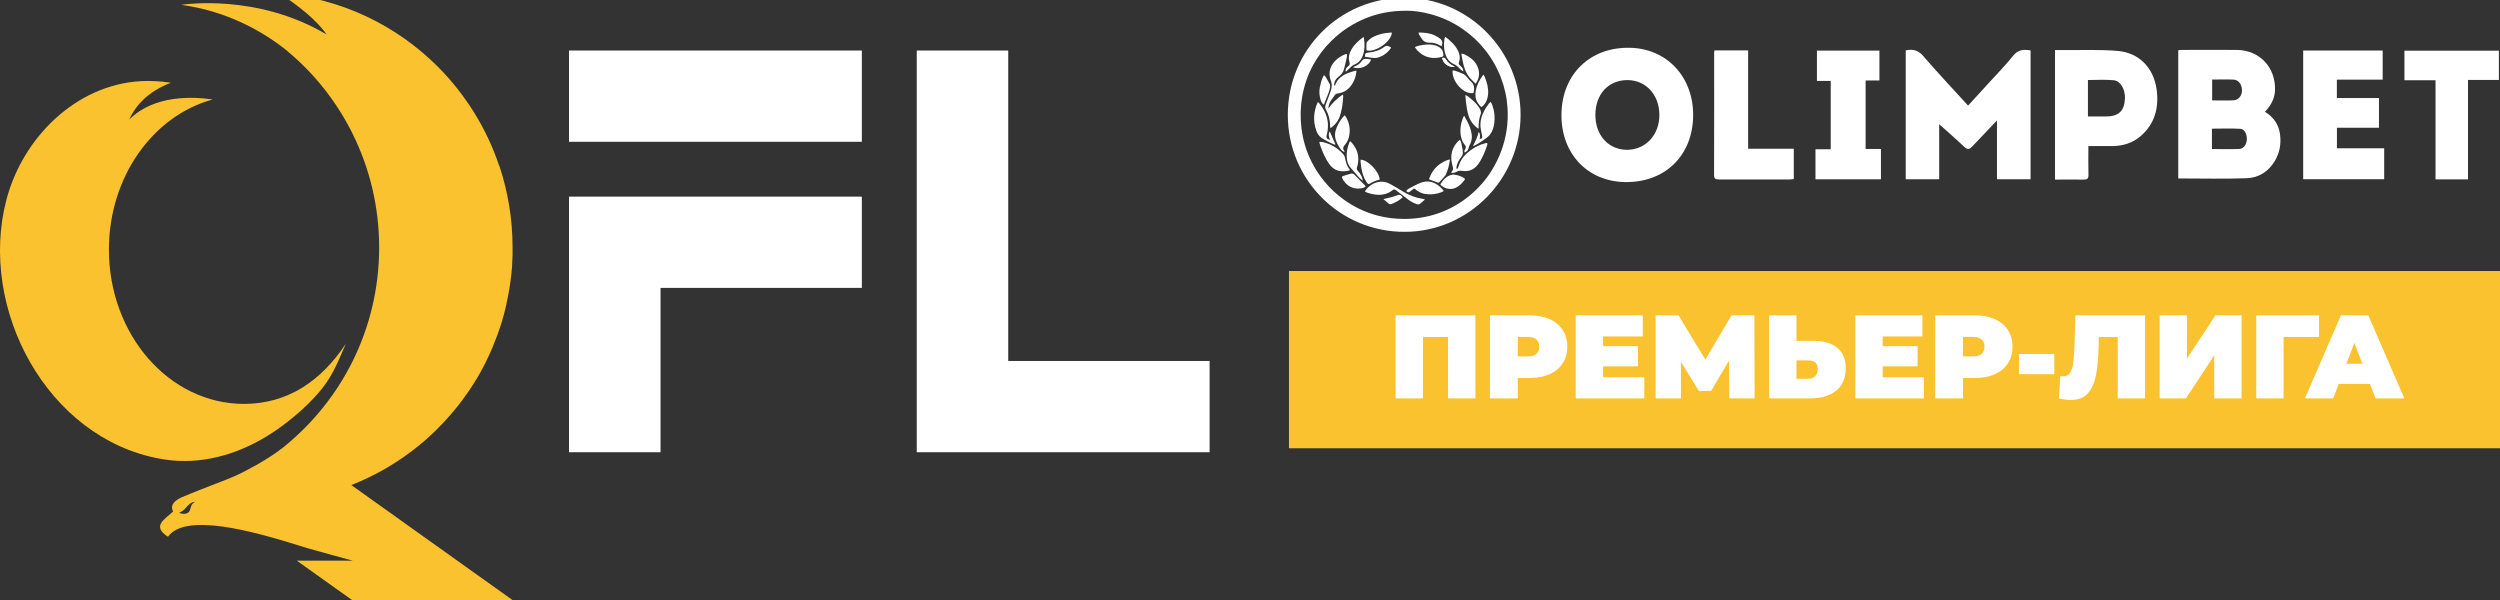
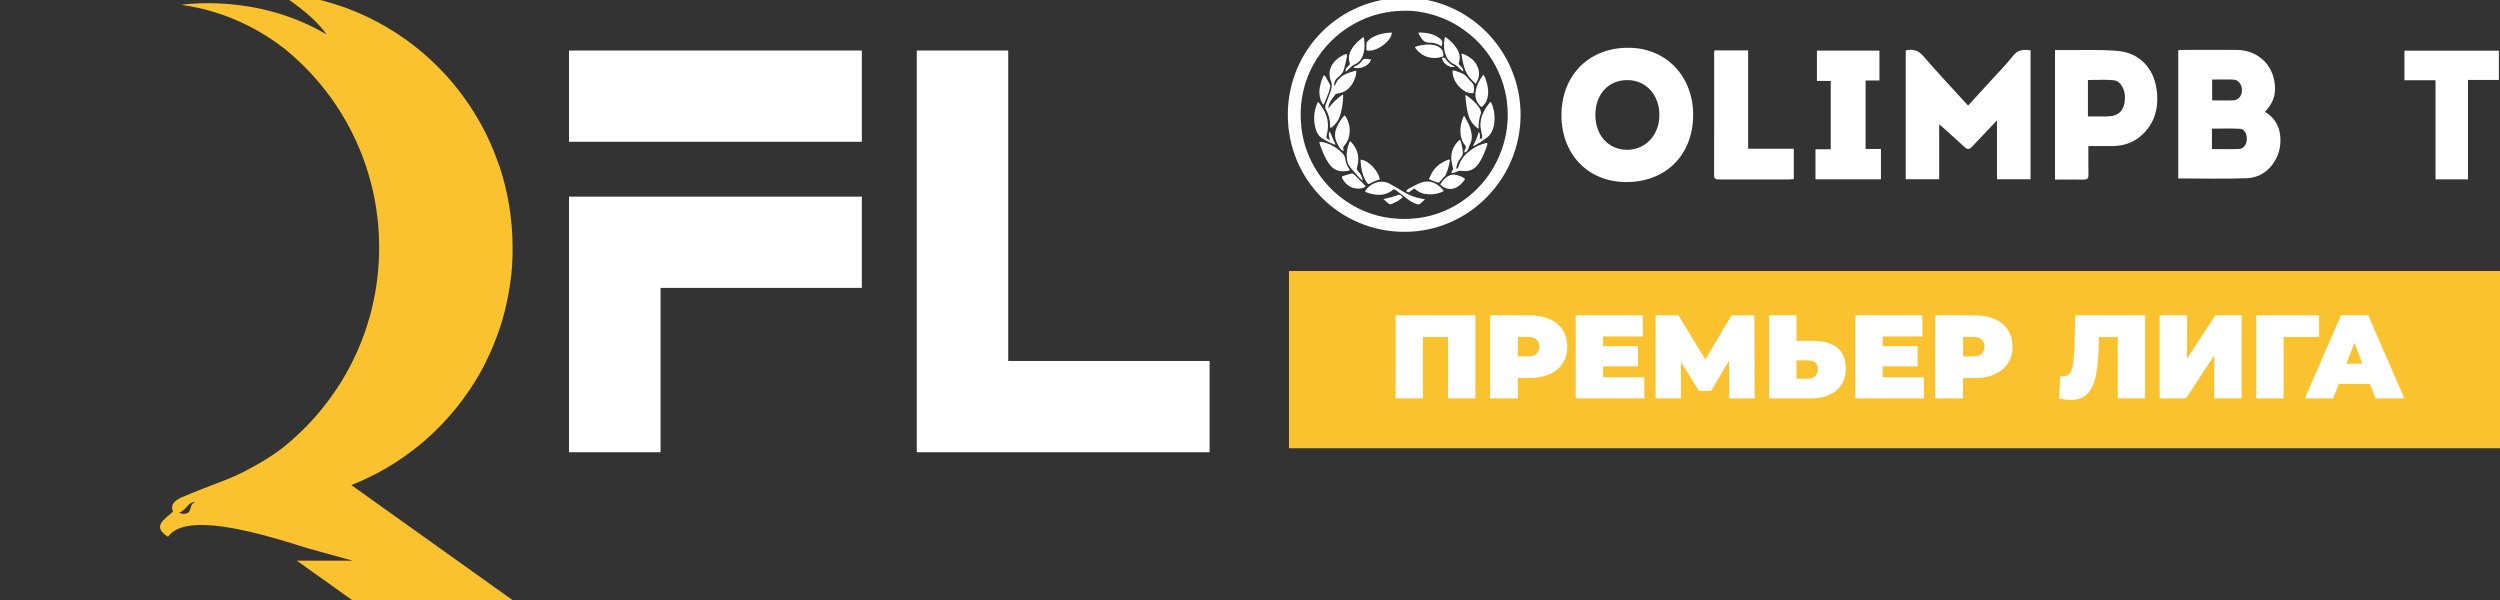
<svg xmlns="http://www.w3.org/2000/svg" width="175" height="42" viewBox="0 0 175 42" fill="none">
  <rect x="0" y="0" width="175" height="42" fill="#333333" stroke="none" />
  <g clip-path="url(#clip0_503_32153)">
    <path d="M40.823 9.925H47.226H60.329V3.537H47.226H40.823H39.83V9.925H40.823Z" fill="white" />
    <path d="M70.576 25.268V3.537H64.173V25.268V31.656H70.576H84.672V25.268H70.576Z" fill="white" />
    <path d="M39.83 13.764V20.152V31.656H46.238V20.152H60.329V13.764H46.238H39.83Z" fill="white" />
    <path d="M34.941 11.599C34.059 8.974 32.583 6.622 30.682 4.703C27.784 1.789 23.892 -0.119 19.565 -0.467C20.834 0.362 22.161 1.388 22.862 2.415C17.977 -0.488 12.811 0.319 12.689 0.341C14.197 0.544 15.662 0.982 17.064 1.65C18.121 2.153 19.108 2.773 20.032 3.505C20.032 3.505 20.032 3.505 20.037 3.511C20.621 3.992 21.179 4.516 21.699 5.066C22.788 6.226 23.727 7.536 24.476 8.958C24.529 9.054 24.577 9.156 24.63 9.252C24.63 9.252 24.63 9.252 24.63 9.257C24.646 9.284 24.656 9.316 24.672 9.343C25.867 11.743 26.541 14.453 26.541 17.324C26.541 20.195 25.867 22.916 24.667 25.316C24.662 25.332 24.651 25.348 24.646 25.359C24.64 25.369 24.635 25.38 24.63 25.391C24.625 25.407 24.614 25.418 24.609 25.433C24.566 25.519 24.524 25.605 24.476 25.69C24.125 26.353 23.738 26.989 23.308 27.599C22.819 28.299 22.278 28.962 21.699 29.582C21.258 30.052 20.791 30.496 20.308 30.913C20.228 30.977 20.154 31.047 20.074 31.111C20.069 31.111 20.064 31.121 20.058 31.127C19.984 31.191 19.91 31.25 19.835 31.308C19.835 31.308 19.82 31.319 19.809 31.33C19.798 31.335 19.793 31.341 19.782 31.351C19.252 31.758 18.694 32.121 18.115 32.453C18.057 32.485 18.004 32.517 17.945 32.549C17.845 32.608 17.738 32.661 17.637 32.714C16.735 33.233 16.124 33.468 15.19 33.826C15.073 33.869 14.956 33.917 14.829 33.965C14.547 34.072 14.239 34.195 13.884 34.334C13.735 34.393 13.581 34.457 13.417 34.521C13.199 34.612 12.971 34.708 12.721 34.81C12.376 34.976 11.85 35.264 12.116 35.81C11.495 36.376 10.613 36.836 11.76 37.574C12.073 37.125 12.636 36.884 13.342 36.793C14.654 36.622 16.469 36.954 18.19 37.397C19.421 37.713 20.6 38.082 21.497 38.365C21.832 38.472 24.444 39.177 24.694 39.247C23.329 39.247 21.895 39.247 20.775 39.247L24.64 42H35.87L24.593 33.955C26.35 33.265 27.969 32.303 29.403 31.121C29.445 31.084 29.488 31.052 29.53 31.015C29.573 30.977 29.615 30.945 29.658 30.908C29.743 30.838 29.822 30.763 29.902 30.694C29.944 30.656 29.982 30.619 30.024 30.581C30.067 30.544 30.104 30.507 30.146 30.469C30.226 30.394 30.305 30.32 30.385 30.245C30.422 30.207 30.459 30.175 30.497 30.138C30.497 30.138 30.502 30.132 30.507 30.127C30.661 29.977 30.815 29.822 30.964 29.662C31.001 29.625 31.038 29.582 31.075 29.544C31.187 29.427 31.298 29.304 31.404 29.181C31.436 29.149 31.463 29.111 31.495 29.079C31.543 29.026 31.585 28.972 31.633 28.919C31.702 28.839 31.765 28.759 31.835 28.678C31.909 28.587 31.978 28.502 32.052 28.411C32.148 28.288 32.249 28.16 32.344 28.032C32.376 27.989 32.408 27.941 32.44 27.898C32.472 27.855 32.504 27.807 32.535 27.764C32.599 27.673 32.663 27.588 32.727 27.497C32.758 27.454 32.79 27.406 32.822 27.363C32.886 27.272 32.944 27.182 33.003 27.091C33.035 27.043 33.061 27 33.093 26.952C33.125 26.904 33.151 26.861 33.183 26.813C33.21 26.765 33.242 26.716 33.268 26.674C33.3 26.626 33.327 26.578 33.353 26.535C33.411 26.439 33.465 26.348 33.523 26.251C33.55 26.203 33.576 26.155 33.603 26.107C33.629 26.059 33.656 26.011 33.682 25.963C33.762 25.818 33.842 25.674 33.916 25.524C33.937 25.482 33.958 25.439 33.98 25.396C33.99 25.38 33.995 25.364 34.001 25.348C34.022 25.311 34.038 25.268 34.059 25.23C34.107 25.129 34.155 25.033 34.203 24.931C34.224 24.883 34.25 24.829 34.272 24.781C34.341 24.632 34.41 24.477 34.473 24.322C34.495 24.268 34.516 24.22 34.537 24.167C34.622 23.958 34.702 23.755 34.781 23.541C34.803 23.488 34.818 23.434 34.84 23.386C34.898 23.231 34.951 23.071 35.004 22.91C35.02 22.857 35.041 22.803 35.057 22.75C35.089 22.643 35.126 22.536 35.158 22.429C35.158 22.429 35.158 22.424 35.158 22.419C35.19 22.312 35.217 22.21 35.248 22.103C35.28 21.996 35.307 21.889 35.333 21.782C35.349 21.724 35.365 21.665 35.376 21.606C35.402 21.499 35.429 21.392 35.45 21.285C35.45 21.28 35.45 21.274 35.45 21.264C35.487 21.109 35.519 20.948 35.551 20.793C35.551 20.783 35.551 20.772 35.556 20.761C35.599 20.542 35.636 20.323 35.673 20.098C35.684 20.04 35.689 19.986 35.7 19.927C35.726 19.756 35.748 19.585 35.769 19.414C35.774 19.355 35.779 19.302 35.79 19.243C35.801 19.184 35.801 19.125 35.806 19.072C35.816 18.954 35.827 18.842 35.838 18.725C35.838 18.666 35.848 18.607 35.848 18.548C35.864 18.313 35.875 18.083 35.88 17.848C35.88 17.8 35.88 17.746 35.88 17.698C35.88 17.682 35.88 17.666 35.88 17.65C35.88 17.538 35.88 17.431 35.88 17.319C35.88 15.319 35.551 13.395 34.951 11.593L34.941 11.599ZM13.544 35.206C13.47 35.259 13.411 35.328 13.385 35.419C13.353 35.521 13.326 35.623 13.289 35.719C13.252 35.815 13.188 35.89 13.093 35.927C12.986 35.97 12.88 35.975 12.774 35.965C12.694 35.954 12.62 35.933 12.54 35.884C12.583 35.868 12.615 35.858 12.647 35.842C12.833 35.756 12.965 35.606 13.098 35.451C13.225 35.302 13.369 35.179 13.565 35.136C13.592 35.131 13.618 35.131 13.645 35.125C13.613 35.157 13.581 35.184 13.544 35.206Z" fill="#F9C22E" />
-     <path d="M24.205 24.07C23.525 25.658 23.159 26.529 22.214 27.593C21.396 28.513 20.43 29.341 19.427 30.047C17.398 31.469 14.993 32.372 12.498 32.26C12.057 32.239 11.622 32.191 11.192 32.11C3.297 30.672 -1.54 21.606 0.446 13.994C1.571 9.674 5.283 5.943 9.849 5.681C10.534 5.644 11.24 5.681 11.962 5.793C11.022 6.141 9.726 6.873 9.042 8.375C10.794 6.611 13.576 6.766 14.887 6.964C10.725 8.092 7.624 12.368 7.624 17.474C7.624 23.439 11.855 28.272 17.075 28.272C20.149 28.272 22.485 26.663 24.21 24.06L24.205 24.07Z" fill="#F9C22E" />
    <path d="M175 18.971H90.227V31.378H175V18.971Z" fill="#F9C22E" />
    <path d="M139.788 12.55V8.429C139.199 9.054 138.679 9.599 138.159 10.145C137.797 10.53 137.75 10.514 137.373 10.161C136.821 9.642 136.247 9.145 135.743 8.696V12.55H133.401V3.527C133.89 3.42 134.267 3.505 134.628 3.922C135.637 5.093 136.698 6.221 137.766 7.392C138.243 6.868 138.711 6.36 139.178 5.847C139.767 5.2 140.383 4.574 140.925 3.895C141.27 3.462 141.663 3.452 142.14 3.527V12.55H139.788Z" fill="white" />
    <path d="M152.478 12.497V3.521C152.547 3.511 152.605 3.495 152.664 3.495C153.981 3.495 155.292 3.478 156.603 3.495C158.17 3.521 159.279 4.697 159.253 6.274C159.242 6.878 158.977 7.37 158.547 7.825C159.146 8.188 159.513 8.717 159.603 9.407C159.688 10.07 159.582 10.701 159.231 11.278C158.785 12.021 158.095 12.449 157.267 12.475C155.679 12.534 154.087 12.491 152.473 12.491M154.841 10.433C155.483 10.433 156.11 10.455 156.736 10.428C157.055 10.417 157.267 10.113 157.278 9.754C157.294 9.386 157.113 9.033 156.821 9.017C156.163 8.979 155.499 9.006 154.835 9.006V10.433H154.841ZM154.851 5.569V7.028C155.366 7.028 155.86 7.049 156.348 7.023C156.709 7.001 156.938 6.697 156.938 6.312C156.938 5.927 156.704 5.595 156.364 5.574C155.865 5.547 155.366 5.569 154.851 5.569Z" fill="white" />
    <path d="M109.303 7.953C109.356 5.168 111.326 3.281 114.103 3.345C116.709 3.404 118.568 5.419 118.52 8.145C118.472 10.931 116.508 12.807 113.715 12.743C111.076 12.684 109.25 10.701 109.303 7.958M113.922 5.606C112.589 5.606 111.681 6.59 111.676 8.038C111.676 9.482 112.6 10.492 113.911 10.487C115.207 10.476 116.168 9.428 116.157 8.028C116.147 6.627 115.207 5.606 113.917 5.606" fill="white" />
    <path d="M146.187 10.225C146.187 10.936 146.176 11.583 146.192 12.229C146.197 12.502 146.107 12.577 145.842 12.572C145.189 12.556 144.535 12.572 143.851 12.572V3.505C144.031 3.505 144.201 3.505 144.376 3.505C145.661 3.516 146.957 3.457 148.236 3.564C149.733 3.692 150.747 4.74 150.96 6.242C151.14 7.525 150.848 8.675 149.824 9.546C149.261 10.022 148.586 10.22 147.859 10.225C147.318 10.23 146.776 10.225 146.187 10.225ZM146.16 8.151H147.445C148.305 8.151 148.714 7.755 148.746 6.894C148.772 6.264 148.443 5.66 147.96 5.617C147.365 5.558 146.765 5.601 146.155 5.601V8.151H146.16Z" fill="white" />
-     <path d="M163.58 6.862H166.527V8.942H163.585V10.38H166.893V12.545H161.223V3.537H166.787V5.574H163.58V6.862Z" fill="white" />
    <path d="M131.666 10.428V12.55H127.084V10.449H128.151V5.665H127.185V3.543H131.56V5.633H130.593V10.428H131.666Z" fill="white" />
    <path d="M172.76 12.556H170.487V5.617H168.311V3.548H174.921V5.595H172.76V12.556Z" fill="white" />
    <path d="M122.369 3.532V10.412H125.565V12.534C125.465 12.545 125.358 12.561 125.252 12.561C123.612 12.561 121.966 12.561 120.325 12.561C120.097 12.561 119.985 12.518 119.985 12.251C119.996 9.402 119.991 6.552 119.991 3.703C119.991 3.655 120.001 3.607 120.012 3.527H122.369V3.532Z" fill="white" />
    <path d="M92.451 7.012C92.361 6.729 92.329 6.445 92.382 6.146C92.43 5.884 92.499 5.627 92.605 5.387C92.621 5.35 92.648 5.317 92.68 5.259C92.727 5.312 92.775 5.35 92.802 5.392C92.892 5.547 92.977 5.708 93.067 5.863C93.12 5.954 93.12 6.05 93.099 6.157C93.03 6.477 92.887 6.766 92.77 7.071C92.738 7.156 92.706 7.237 92.669 7.327C92.536 7.253 92.488 7.135 92.451 7.012Z" fill="white" />
    <path d="M92.126 9.108C91.914 8.466 91.951 7.83 92.217 7.204C92.222 7.188 92.233 7.178 92.243 7.167C92.243 7.167 92.254 7.162 92.27 7.151C92.291 7.172 92.318 7.188 92.339 7.215C92.647 7.6 92.875 8.017 92.939 8.514C92.976 8.803 92.955 9.086 92.891 9.37C92.891 9.391 92.88 9.412 92.875 9.428C92.838 9.61 92.806 9.701 93.109 9.797C93.013 9.589 92.976 9.402 93.082 9.193C93.215 9.509 93.348 9.808 93.486 10.123C93.443 10.123 93.427 10.123 93.417 10.123C93.098 9.99 92.79 9.84 92.504 9.648C92.312 9.514 92.195 9.321 92.126 9.108Z" fill="white" />
-     <path d="M94.139 10.145C94.027 10.268 93.969 10.385 94.086 10.54C94.102 10.562 94.102 10.599 94.117 10.652C93.932 10.572 93.836 10.439 93.751 10.305C93.661 10.166 93.587 10.016 93.528 9.867C93.406 9.541 93.438 9.22 93.576 8.904C93.682 8.664 93.815 8.439 93.974 8.236C94.016 8.183 94.064 8.135 94.123 8.07C94.16 8.119 94.202 8.156 94.224 8.199C94.473 8.642 94.547 9.108 94.42 9.605C94.367 9.808 94.271 9.995 94.133 10.15L94.139 10.145Z" fill="white" />
+     <path d="M94.139 10.145C94.027 10.268 93.969 10.385 94.086 10.54C93.932 10.572 93.836 10.439 93.751 10.305C93.661 10.166 93.587 10.016 93.528 9.867C93.406 9.541 93.438 9.22 93.576 8.904C93.682 8.664 93.815 8.439 93.974 8.236C94.016 8.183 94.064 8.135 94.123 8.07C94.16 8.119 94.202 8.156 94.224 8.199C94.473 8.642 94.547 9.108 94.42 9.605C94.367 9.808 94.271 9.995 94.133 10.15L94.139 10.145Z" fill="white" />
    <path d="M93.03 11.46C92.759 11.075 92.579 10.642 92.424 10.198C92.403 10.129 92.377 10.059 92.356 9.984C92.356 9.974 92.356 9.963 92.371 9.931C92.435 9.931 92.509 9.931 92.579 9.942C93.152 10.075 93.64 10.358 94.033 10.802C94.086 10.861 94.124 10.936 94.139 11.011C94.203 11.294 94.256 11.583 94.447 11.823C94.469 11.85 94.479 11.887 94.49 11.925C93.821 12.096 93.364 11.941 93.024 11.454L93.03 11.46Z" fill="white" />
    <path d="M93.151 5.638C93.008 5.216 93.045 4.81 93.316 4.435C93.544 4.125 93.847 3.917 94.202 3.783C94.213 3.783 94.224 3.783 94.234 3.783C94.245 3.783 94.255 3.783 94.282 3.794C94.282 3.853 94.293 3.922 94.282 3.986C94.218 4.275 94.155 4.569 94.075 4.858C94.017 5.061 93.894 5.221 93.719 5.355C93.512 5.51 93.374 5.718 93.395 5.996H93.448C93.565 5.617 93.836 5.366 94.176 5.194C94.378 5.093 94.601 5.039 94.818 4.965C94.85 4.954 94.887 4.954 94.951 4.949C94.935 5.072 94.93 5.184 94.903 5.291C94.829 5.59 94.696 5.863 94.494 6.093C94.266 6.355 93.979 6.499 93.64 6.542C93.549 6.552 93.486 6.584 93.433 6.665C93.353 6.788 93.257 6.905 93.172 7.028C93.056 7.199 92.997 7.386 92.981 7.6C93.257 7.21 93.592 6.889 93.995 6.616C94.011 6.659 94.032 6.691 94.027 6.723C93.995 7.247 93.942 7.766 93.74 8.258C93.634 8.514 93.454 8.717 93.247 8.894C93.215 8.92 93.178 8.937 93.125 8.963C93.114 8.904 93.103 8.862 93.103 8.824C93.114 8.413 93.013 8.033 92.817 7.675C92.753 7.563 92.748 7.45 92.796 7.322C92.928 6.991 93.05 6.654 93.167 6.317C93.241 6.098 93.241 5.873 93.167 5.644L93.151 5.638Z" fill="white" />
    <path d="M94.293 11.171C94.224 10.727 94.309 10.305 94.495 9.877C94.543 9.915 94.58 9.942 94.607 9.974C95.026 10.439 95.175 10.968 95.026 11.583C95.015 11.62 95.01 11.658 94.994 11.69C94.952 11.796 94.978 11.887 95.053 11.968C95.196 12.117 95.297 12.288 95.361 12.486C95.371 12.524 95.382 12.566 95.398 12.646C95.323 12.588 95.276 12.556 95.233 12.518C95.148 12.438 95.069 12.352 94.994 12.262C94.862 12.112 94.734 11.951 94.596 11.807C94.426 11.625 94.325 11.417 94.288 11.171H94.293Z" fill="white" />
    <path d="M94.186 4.986C94.186 4.842 94.245 4.724 94.367 4.644C94.468 4.574 94.505 4.478 94.468 4.366C94.362 4.029 94.447 3.724 94.617 3.436C94.818 3.088 95.116 2.837 95.45 2.58C95.466 2.655 95.477 2.709 95.487 2.757C95.53 3.088 95.535 3.42 95.445 3.74C95.344 4.115 95.137 4.403 94.76 4.542C94.701 4.564 94.654 4.606 94.606 4.649C94.478 4.767 94.351 4.884 94.224 5.007C94.213 5.002 94.203 4.997 94.192 4.991L94.186 4.986Z" fill="white" />
    <path d="M95.599 13.047C95.503 13.138 95.387 13.17 95.275 13.186C94.691 13.277 94.224 12.989 93.958 12.491C93.911 12.406 93.932 12.347 94.022 12.315C94.203 12.256 94.383 12.203 94.569 12.155C94.67 12.128 94.76 12.171 94.834 12.251C95.063 12.491 95.296 12.721 95.525 12.957C95.551 12.983 95.567 13.015 95.594 13.042L95.599 13.047Z" fill="white" />
    <path d="M94.707 4.708C94.76 4.681 94.792 4.665 94.824 4.649C95.036 4.574 95.206 4.446 95.334 4.259C95.413 4.141 95.514 4.099 95.647 4.12C95.753 4.136 95.865 4.152 95.976 4.163C95.843 4.612 95.185 4.911 94.712 4.708H94.707Z" fill="white" />
    <path d="M95.679 12.78C95.467 12.465 95.35 12.117 95.291 11.743C95.265 11.588 95.254 11.428 95.238 11.267C95.238 11.235 95.244 11.209 95.249 11.176C95.759 11.192 96.534 11.994 96.582 12.572C96.465 12.604 96.348 12.63 96.236 12.678C96.13 12.721 96.024 12.775 95.923 12.834C95.796 12.908 95.769 12.908 95.684 12.78H95.679Z" fill="white" />
    <path d="M95.652 3.516C95.652 3.356 95.641 3.19 95.657 3.029C95.657 2.971 95.71 2.907 95.758 2.858C95.954 2.65 96.209 2.527 96.48 2.436C96.788 2.335 97.107 2.286 97.43 2.281C97.415 2.901 96.257 3.708 95.652 3.521V3.516Z" fill="white" />
-     <path d="M95.722 4.002C95.658 3.992 95.599 3.981 95.541 3.97C95.541 3.74 95.584 3.703 95.78 3.682C96.189 3.644 96.571 3.532 96.9 3.281C97.038 3.174 97.171 3.19 97.373 3.323C97.362 3.35 97.352 3.377 97.336 3.404C97.102 3.724 96.794 3.938 96.412 4.04C96.332 4.061 96.242 4.061 96.162 4.056C96.013 4.045 95.87 4.024 95.722 4.002Z" fill="white" />
    <path d="M98.19 13.817C98.078 13.903 97.967 13.994 97.85 14.068C97.712 14.149 97.569 14.213 97.42 14.277C97.33 14.314 97.25 14.304 97.176 14.229C97.075 14.133 96.963 14.047 96.836 13.935C97.027 13.892 97.186 13.86 97.34 13.817C97.489 13.78 97.638 13.732 97.781 13.678C97.983 13.603 98.036 13.614 98.195 13.817H98.19Z" fill="white" />
    <path d="M99.719 13.94C99.719 13.94 99.725 13.967 99.73 13.983C99.613 14.085 99.496 14.191 99.369 14.288C99.332 14.314 99.257 14.309 99.204 14.298C98.912 14.213 98.668 14.052 98.435 13.865C98.196 13.673 97.946 13.491 97.702 13.304C97.628 13.251 97.564 13.24 97.49 13.304C97.043 13.668 96.534 13.694 95.998 13.571C95.838 13.534 95.679 13.491 95.541 13.4C95.929 12.791 96.656 12.54 97.272 12.86C97.601 13.031 97.914 13.229 98.233 13.422C98.642 13.668 99.077 13.839 99.549 13.913C99.608 13.924 99.661 13.935 99.714 13.945L99.719 13.94Z" fill="white" />
    <path d="M101.073 13.357C100.935 13.459 100.802 13.491 100.669 13.528C100.361 13.614 100.043 13.625 99.724 13.571C99.491 13.528 99.284 13.422 99.103 13.272C98.997 13.186 98.992 13.186 98.885 13.267C98.822 13.315 98.758 13.363 98.694 13.411C98.578 13.491 98.551 13.486 98.439 13.368C98.487 13.283 98.567 13.229 98.647 13.186C98.907 13.053 99.162 12.908 99.427 12.802C99.931 12.604 100.393 12.716 100.797 13.074C100.892 13.16 100.972 13.256 101.068 13.363L101.073 13.357Z" fill="white" />
    <path d="M99.517 2.703C99.438 2.575 99.337 2.457 99.289 2.292C99.321 2.286 99.347 2.276 99.369 2.276C99.735 2.286 100.101 2.318 100.436 2.479C100.563 2.538 100.685 2.618 100.802 2.703C100.972 2.826 101.004 3.013 100.914 3.238C100.877 3.217 100.839 3.201 100.808 3.179C100.59 3.062 100.356 2.976 100.112 2.987C99.852 3.003 99.661 2.923 99.517 2.698V2.703Z" fill="white" />
    <path d="M99.093 3.377C99.093 3.377 99.066 3.334 99.045 3.291C99.247 3.201 99.443 3.174 99.64 3.142C99.863 3.104 100.086 3.11 100.303 3.142C100.521 3.174 100.723 3.249 100.882 3.414C100.988 3.521 101.02 3.666 101.036 3.81C101.052 3.917 101.025 3.96 100.919 3.986C100.781 4.018 100.638 4.051 100.5 4.056C99.91 4.083 99.443 3.842 99.087 3.377H99.093Z" fill="white" />
    <path d="M101.37 11.187C101.397 11.176 101.429 11.171 101.482 11.16C101.482 11.203 101.492 11.219 101.487 11.241C101.439 11.583 101.344 11.914 101.206 12.235C101.184 12.283 101.147 12.32 101.11 12.358C101.015 12.47 100.908 12.577 100.813 12.689C100.717 12.807 100.701 12.807 100.558 12.748C100.42 12.695 100.282 12.646 100.144 12.598C100.038 12.566 100.016 12.55 100.064 12.443C100.123 12.304 100.181 12.171 100.261 12.048C100.526 11.631 100.903 11.353 101.37 11.187Z" fill="white" />
    <path d="M100.962 4.061C101.057 4.029 101.137 4.045 101.19 4.131C101.328 4.366 101.525 4.537 101.78 4.639C101.795 4.644 101.811 4.66 101.827 4.676C101.477 4.756 100.978 4.441 100.962 4.056V4.061Z" fill="white" />
    <path d="M101.217 3.895C101.068 3.505 101.047 3.11 101.116 2.698C101.121 2.666 101.142 2.634 101.164 2.58C101.243 2.639 101.312 2.682 101.376 2.735C101.583 2.917 101.785 3.104 101.939 3.34C102.146 3.655 102.257 3.992 102.125 4.366C102.093 4.451 102.119 4.51 102.178 4.564C102.225 4.606 102.268 4.655 102.316 4.697C102.39 4.772 102.422 4.863 102.433 4.997C102.252 4.906 102.156 4.767 102.029 4.655C101.965 4.601 101.896 4.548 101.822 4.516C101.53 4.393 101.334 4.189 101.217 3.895Z" fill="white" />
    <path d="M102.512 12.609C102.326 12.85 102.114 13.069 101.822 13.176C101.482 13.299 101.073 13.197 100.818 12.908C101.015 12.598 101.238 12.326 101.615 12.235C101.663 12.224 101.71 12.213 101.753 12.219C102.008 12.251 102.252 12.315 102.47 12.454C102.555 12.508 102.565 12.534 102.507 12.604L102.512 12.609Z" fill="white" />
    <path d="M102.592 10.364C102.618 10.3 102.618 10.241 102.57 10.187C102.273 9.835 102.209 9.418 102.236 8.974C102.252 8.707 102.332 8.45 102.427 8.204C102.432 8.183 102.448 8.172 102.496 8.103C102.523 8.156 102.533 8.183 102.549 8.209C102.73 8.514 102.889 8.824 102.974 9.172C103.059 9.508 103.054 9.835 102.878 10.15C102.836 10.23 102.815 10.321 102.788 10.407C102.74 10.54 102.677 10.61 102.533 10.679C102.491 10.62 102.501 10.567 102.533 10.503C102.554 10.46 102.576 10.417 102.592 10.374V10.364Z" fill="white" />
    <path d="M101.679 4.927C101.742 4.938 101.806 4.938 101.859 4.954C102.056 5.023 102.257 5.093 102.449 5.184C102.528 5.221 102.597 5.301 102.661 5.366C102.757 5.467 102.831 5.59 102.937 5.676C103.218 5.905 103.224 6.199 103.144 6.51C102.486 6.649 101.604 5.708 101.684 4.927H101.679Z" fill="white" />
    <path d="M102.31 3.895C102.3 3.853 102.31 3.805 102.31 3.751C102.47 3.773 102.597 3.842 102.719 3.917C102.958 4.056 103.176 4.227 103.324 4.467C103.606 4.933 103.611 5.414 103.293 5.863C103.218 5.788 103.144 5.702 103.064 5.633C102.751 5.344 102.56 4.981 102.454 4.569C102.395 4.35 102.358 4.12 102.316 3.895H102.31Z" fill="white" />
    <path d="M103.653 7.969C103.541 8.284 103.494 8.61 103.504 8.942C103.504 8.958 103.499 8.974 103.488 9.011C103.419 8.958 103.35 8.92 103.297 8.867C103.074 8.664 102.904 8.423 102.809 8.129C102.697 7.793 102.655 7.445 102.612 7.098C102.596 6.959 102.586 6.825 102.575 6.649C102.639 6.681 102.676 6.697 102.703 6.713C103.021 6.948 103.324 7.199 103.541 7.536C103.584 7.6 103.626 7.664 103.642 7.734C103.664 7.809 103.68 7.899 103.658 7.964L103.653 7.969Z" fill="white" />
    <path d="M104.11 10.134C104.057 10.284 104.009 10.439 103.95 10.583C103.823 10.898 103.68 11.209 103.478 11.486C103.196 11.871 102.825 12.032 102.358 11.962C102.22 11.941 102.087 11.946 101.959 12.026C101.853 12.091 101.736 12.112 101.577 12.096C101.609 12.042 101.62 12 101.641 11.978C101.736 11.893 101.72 11.796 101.694 11.684C101.657 11.529 101.614 11.374 101.598 11.214C101.551 10.701 101.705 10.257 102.066 9.888C102.103 9.851 102.145 9.824 102.188 9.787C102.273 9.883 102.289 9.99 102.31 10.091C102.352 10.273 102.379 10.455 102.4 10.642C102.416 10.775 102.368 10.888 102.283 10.995C102.103 11.225 101.965 11.481 101.943 11.791C102.007 11.829 102.039 11.807 102.06 11.743C102.092 11.658 102.124 11.572 102.156 11.486C102.305 11.08 102.586 10.781 102.926 10.53C103.239 10.294 103.584 10.123 103.966 10.027C103.982 10.027 103.998 10.011 104.014 10.011C104.104 9.995 104.142 10.032 104.11 10.123V10.134Z" fill="white" />
    <path d="M103.276 6.611C103.292 6.221 103.42 5.873 103.621 5.542C103.685 5.44 103.754 5.344 103.834 5.221C103.882 5.301 103.924 5.35 103.945 5.408C104.089 5.783 104.2 6.167 104.168 6.579C104.142 6.9 104.041 7.194 103.797 7.424C103.712 7.504 103.68 7.504 103.606 7.413C103.563 7.365 103.526 7.311 103.489 7.263C103.34 7.071 103.271 6.857 103.282 6.611H103.276Z" fill="white" />
    <path d="M104.546 7.632C104.625 7.964 104.636 8.295 104.599 8.632C104.562 8.915 104.477 9.188 104.301 9.418C104.222 9.525 104.11 9.615 103.999 9.696C103.834 9.819 103.659 9.931 103.484 10.043C103.367 10.118 103.24 10.182 103.102 10.236C103.256 9.915 103.431 9.605 103.505 9.236C103.638 9.396 103.606 9.562 103.574 9.722C103.739 9.712 103.781 9.658 103.749 9.503C103.712 9.321 103.67 9.14 103.643 8.953C103.59 8.514 103.707 8.103 103.909 7.723C103.994 7.552 104.116 7.402 104.227 7.247C104.254 7.204 104.296 7.172 104.344 7.13C104.45 7.295 104.503 7.461 104.54 7.632H104.546Z" fill="white" />
    <path d="M98.296 -0.151C93.794 -0.151 90.152 3.473 90.147 8.028C90.136 12.588 93.805 16.255 98.355 16.228C102.82 16.207 106.425 12.524 106.441 8.065C106.457 3.575 102.83 -0.162 98.302 -0.157L98.296 -0.151ZM104.418 11.935C103.993 12.614 103.473 13.202 102.852 13.71C102.188 14.255 101.45 14.667 100.638 14.945C99.894 15.202 99.13 15.319 98.339 15.325C97.68 15.325 97.038 15.255 96.401 15.084C95.567 14.86 94.803 14.496 94.097 13.994C93.576 13.625 93.114 13.197 92.711 12.705C92.371 12.294 92.079 11.85 91.835 11.374C91.442 10.604 91.198 9.792 91.097 8.937C91.012 8.204 91.028 7.477 91.155 6.75C91.293 5.98 91.543 5.243 91.92 4.553C92.26 3.928 92.684 3.361 93.194 2.864C93.911 2.158 94.728 1.624 95.658 1.255C96.502 0.923 97.378 0.752 98.44 0.752C98.912 0.741 99.523 0.827 100.128 0.987C100.962 1.212 101.742 1.57 102.453 2.078C103.022 2.479 103.526 2.949 103.956 3.495C104.429 4.088 104.8 4.745 105.071 5.456C105.331 6.141 105.485 6.846 105.528 7.579C105.591 8.61 105.443 9.61 105.082 10.583C104.906 11.053 104.689 11.502 104.418 11.93V11.935Z" fill="white" />
    <path d="M101.827 4.676C101.477 4.756 100.978 4.441 100.962 4.056C101.057 4.024 101.137 4.04 101.19 4.125C101.328 4.361 101.525 4.532 101.78 4.633C101.795 4.639 101.811 4.655 101.827 4.671V4.676Z" fill="white" />
-     <path d="M93.433 6.264C93.444 6.424 93.38 6.547 93.269 6.654C93.258 6.649 93.242 6.638 93.242 6.638C93.29 6.424 93.343 6.21 93.391 5.996H93.444C93.444 6.093 93.428 6.178 93.433 6.269V6.264Z" fill="white" />
    <path d="M165.904 26.875H163.71L163.322 27.888H161.342L163.867 22.073H165.781L168.305 27.888H166.292L165.904 26.875ZM165.368 25.463L164.807 24L164.246 25.463H165.368Z" fill="white" />
    <path d="M162.334 23.593H159.851V27.888H157.937V22.073H162.334V23.593Z" fill="white" />
    <path d="M151.177 22.073H153.091V25.097L155.079 22.073H156.911V27.888H154.997V24.873L153.017 27.888H151.177V22.073Z" fill="white" />
    <path d="M150.156 22.073V27.888H148.242V23.593H146.922L146.906 24.266C146.884 25.097 146.818 25.778 146.708 26.31C146.597 26.842 146.405 27.257 146.13 27.556C145.855 27.85 145.462 27.996 144.95 27.996C144.692 27.996 144.417 27.96 144.125 27.888L144.224 26.318C144.296 26.335 144.367 26.343 144.439 26.343C144.642 26.343 144.796 26.26 144.901 26.094C145.011 25.928 145.085 25.706 145.123 25.429C145.162 25.152 145.189 24.79 145.206 24.341L145.28 22.073H150.156Z" fill="white" />
-     <path d="M141.327 24.781H143.802V26.194H141.327V24.781Z" fill="white" />
    <path d="M138.245 22.073C138.779 22.073 139.244 22.162 139.64 22.339C140.036 22.516 140.341 22.771 140.556 23.103C140.77 23.436 140.877 23.823 140.877 24.266C140.877 24.709 140.77 25.097 140.556 25.429C140.341 25.762 140.036 26.016 139.64 26.194C139.244 26.371 138.779 26.459 138.245 26.459H137.412V27.888H135.465V22.073H138.245ZM138.122 24.948C138.386 24.948 138.584 24.889 138.716 24.773C138.848 24.651 138.914 24.482 138.914 24.266C138.914 24.05 138.848 23.884 138.716 23.768C138.584 23.646 138.386 23.585 138.122 23.585H137.412V24.948H138.122Z" fill="white" />
    <path d="M134.675 26.41V27.888H129.873V22.073H134.568V23.552H131.787V24.233H134.229V25.645H131.787V26.41H134.675Z" fill="white" />
    <path d="M126.948 23.859C127.669 23.859 128.225 24.023 128.615 24.349C129.006 24.671 129.201 25.147 129.201 25.778C129.201 26.459 128.978 26.983 128.533 27.348C128.087 27.708 127.476 27.888 126.701 27.888H123.838V22.073H125.752V23.859H126.948ZM126.569 26.518C126.767 26.518 126.929 26.457 127.056 26.335C127.182 26.207 127.245 26.033 127.245 25.811C127.245 25.424 127.02 25.23 126.569 25.23H125.752V26.518H126.569Z" fill="white" />
    <path d="M121.049 27.888L121.033 25.238L119.779 27.365H118.921L117.666 25.33V27.888H115.893V22.073H117.493L119.374 25.172L121.206 22.073H122.807L122.823 27.888H121.049Z" fill="white" />
    <path d="M115.103 26.41V27.888H110.301V22.073H114.995V23.552H112.215V24.233H114.657V25.645H112.215V26.41H115.103Z" fill="white" />
    <path d="M107.079 22.073C107.613 22.073 108.078 22.162 108.474 22.339C108.87 22.516 109.175 22.771 109.39 23.103C109.604 23.436 109.711 23.823 109.711 24.266C109.711 24.709 109.604 25.097 109.39 25.429C109.175 25.762 108.87 26.016 108.474 26.194C108.078 26.371 107.613 26.459 107.079 26.459H106.246V27.888H104.299V22.073H107.079ZM106.956 24.948C107.22 24.948 107.418 24.889 107.55 24.773C107.682 24.651 107.748 24.482 107.748 24.266C107.748 24.05 107.682 23.884 107.55 23.768C107.418 23.646 107.22 23.585 106.956 23.585H106.246V24.948H106.956Z" fill="white" />
    <path d="M103.277 22.073V27.888H101.363V23.593H99.606V27.888H97.691V22.073H103.277Z" fill="white" />
  </g>
  <defs>
    <clipPath id="clip0_503_32153">
      <rect width="175" height="42.467" fill="white" transform="translate(0 -0.467)" />
    </clipPath>
  </defs>
</svg>